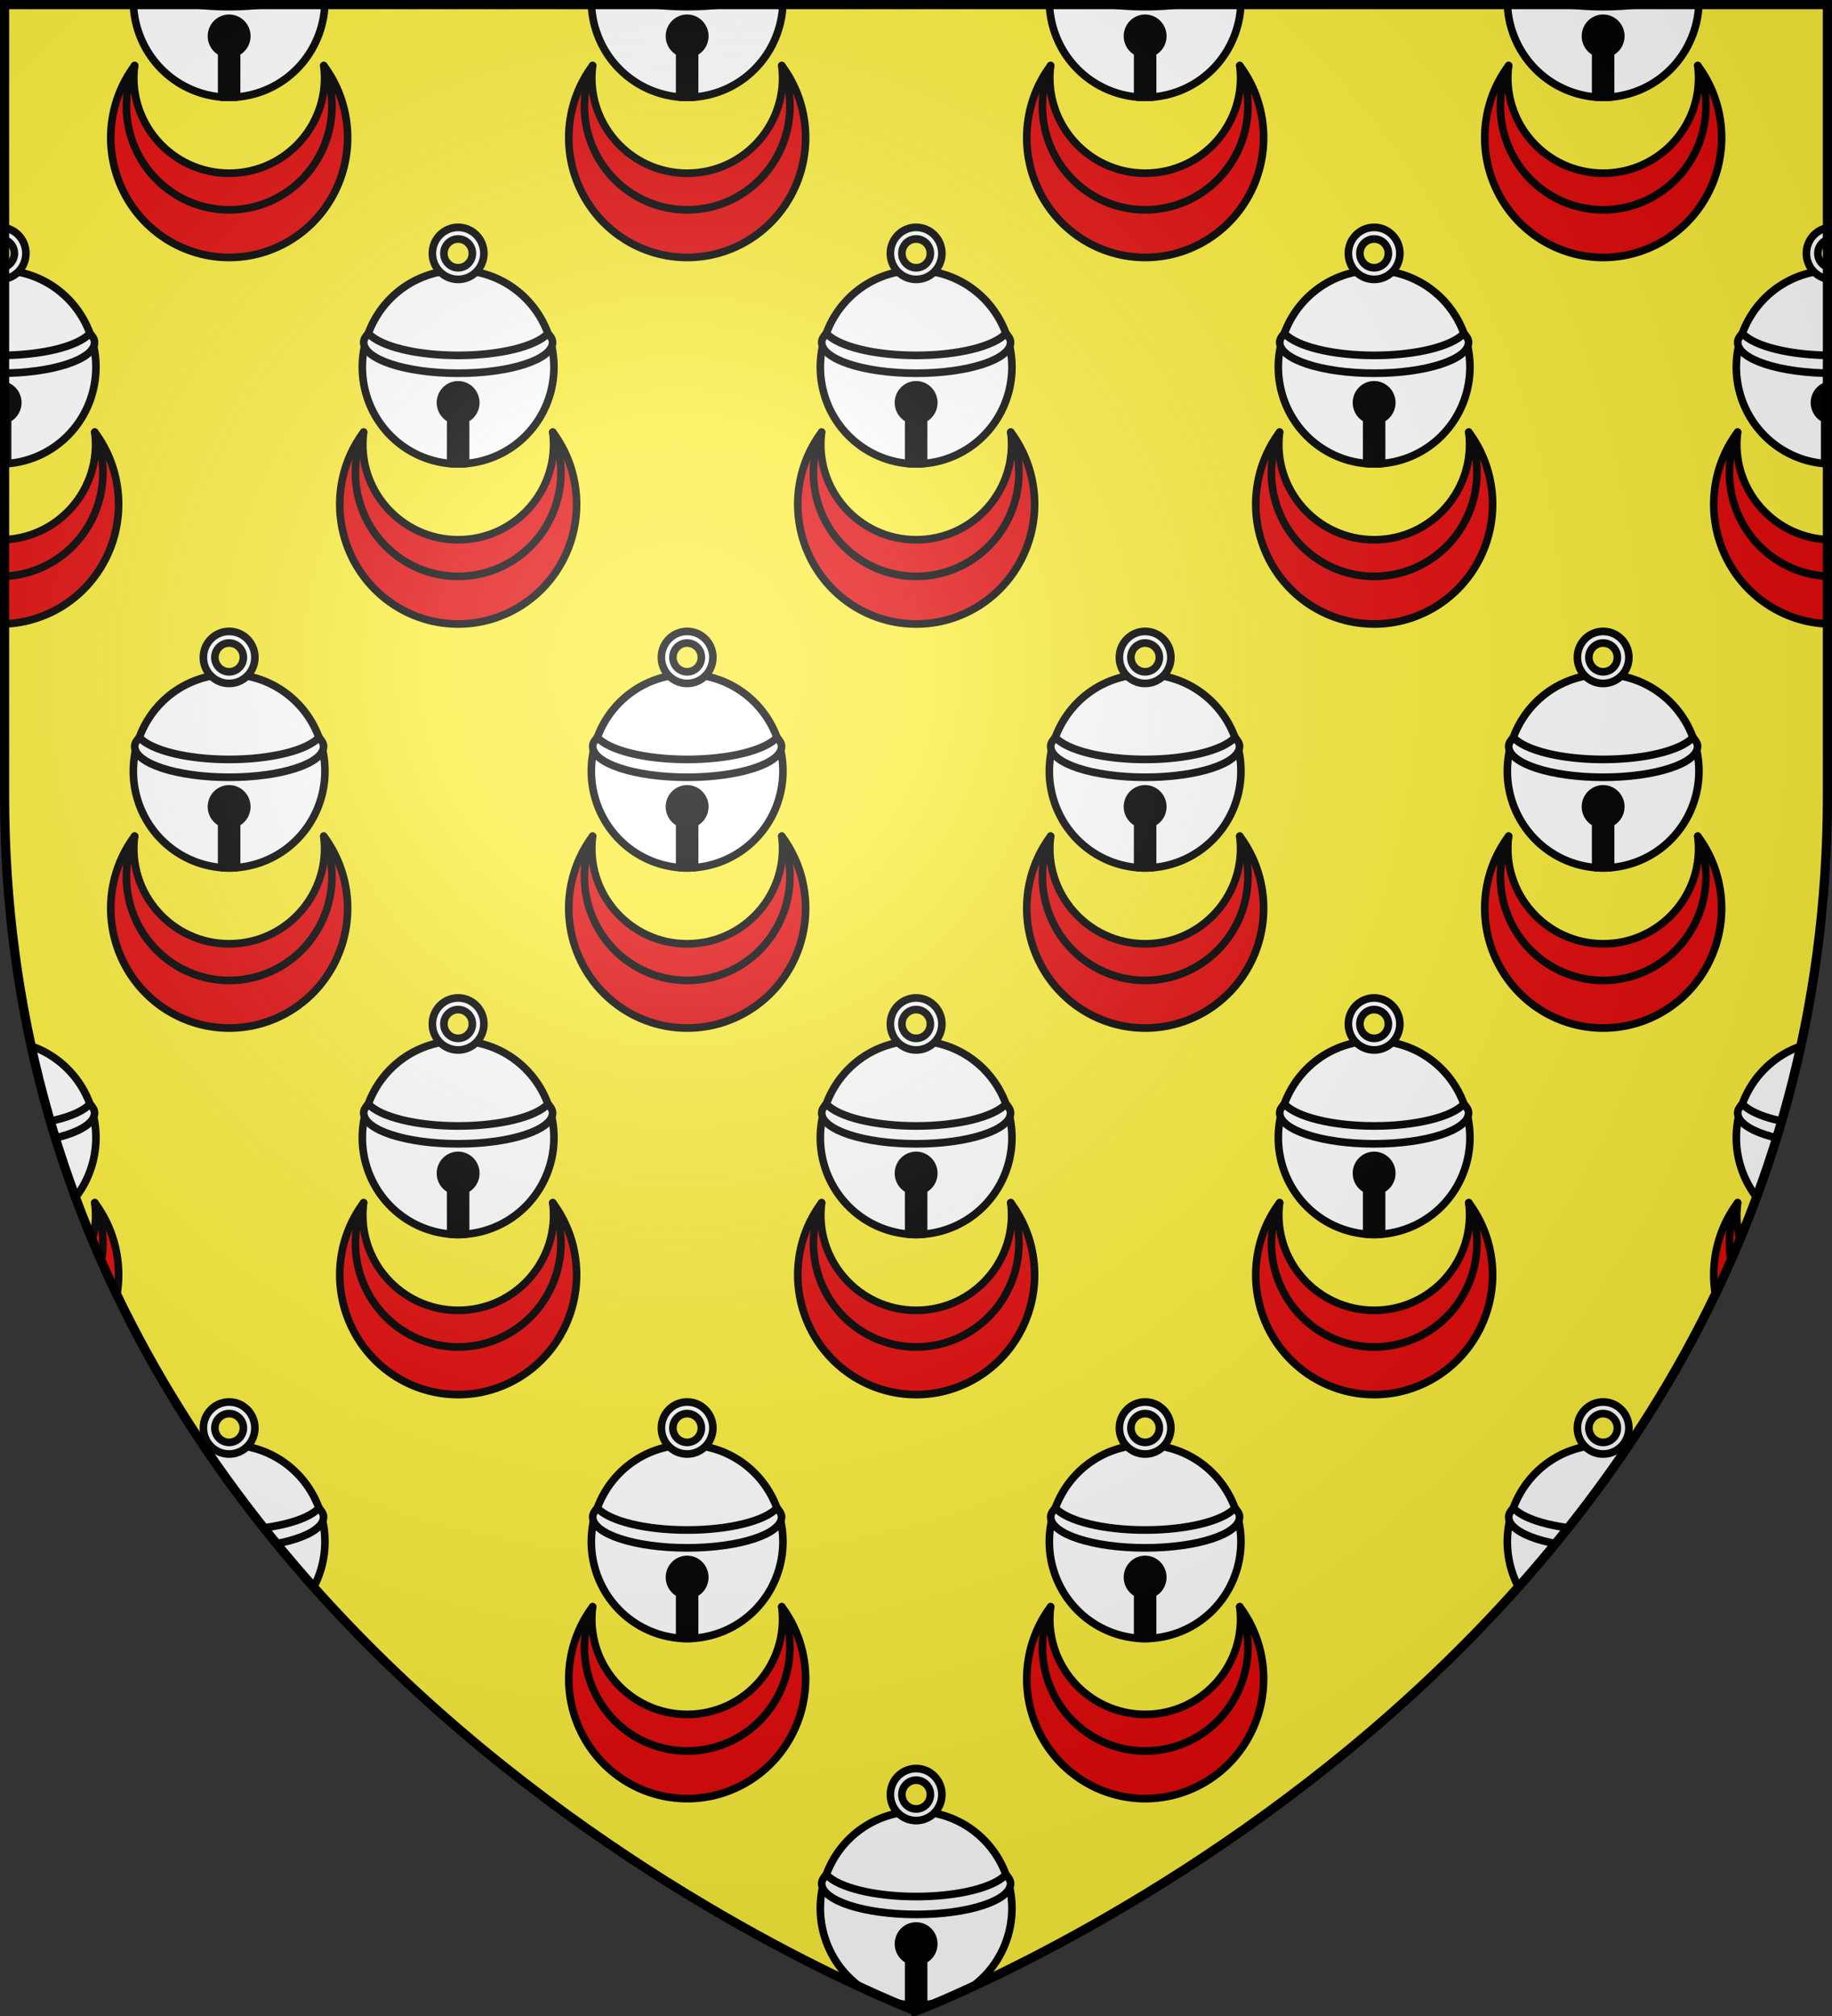
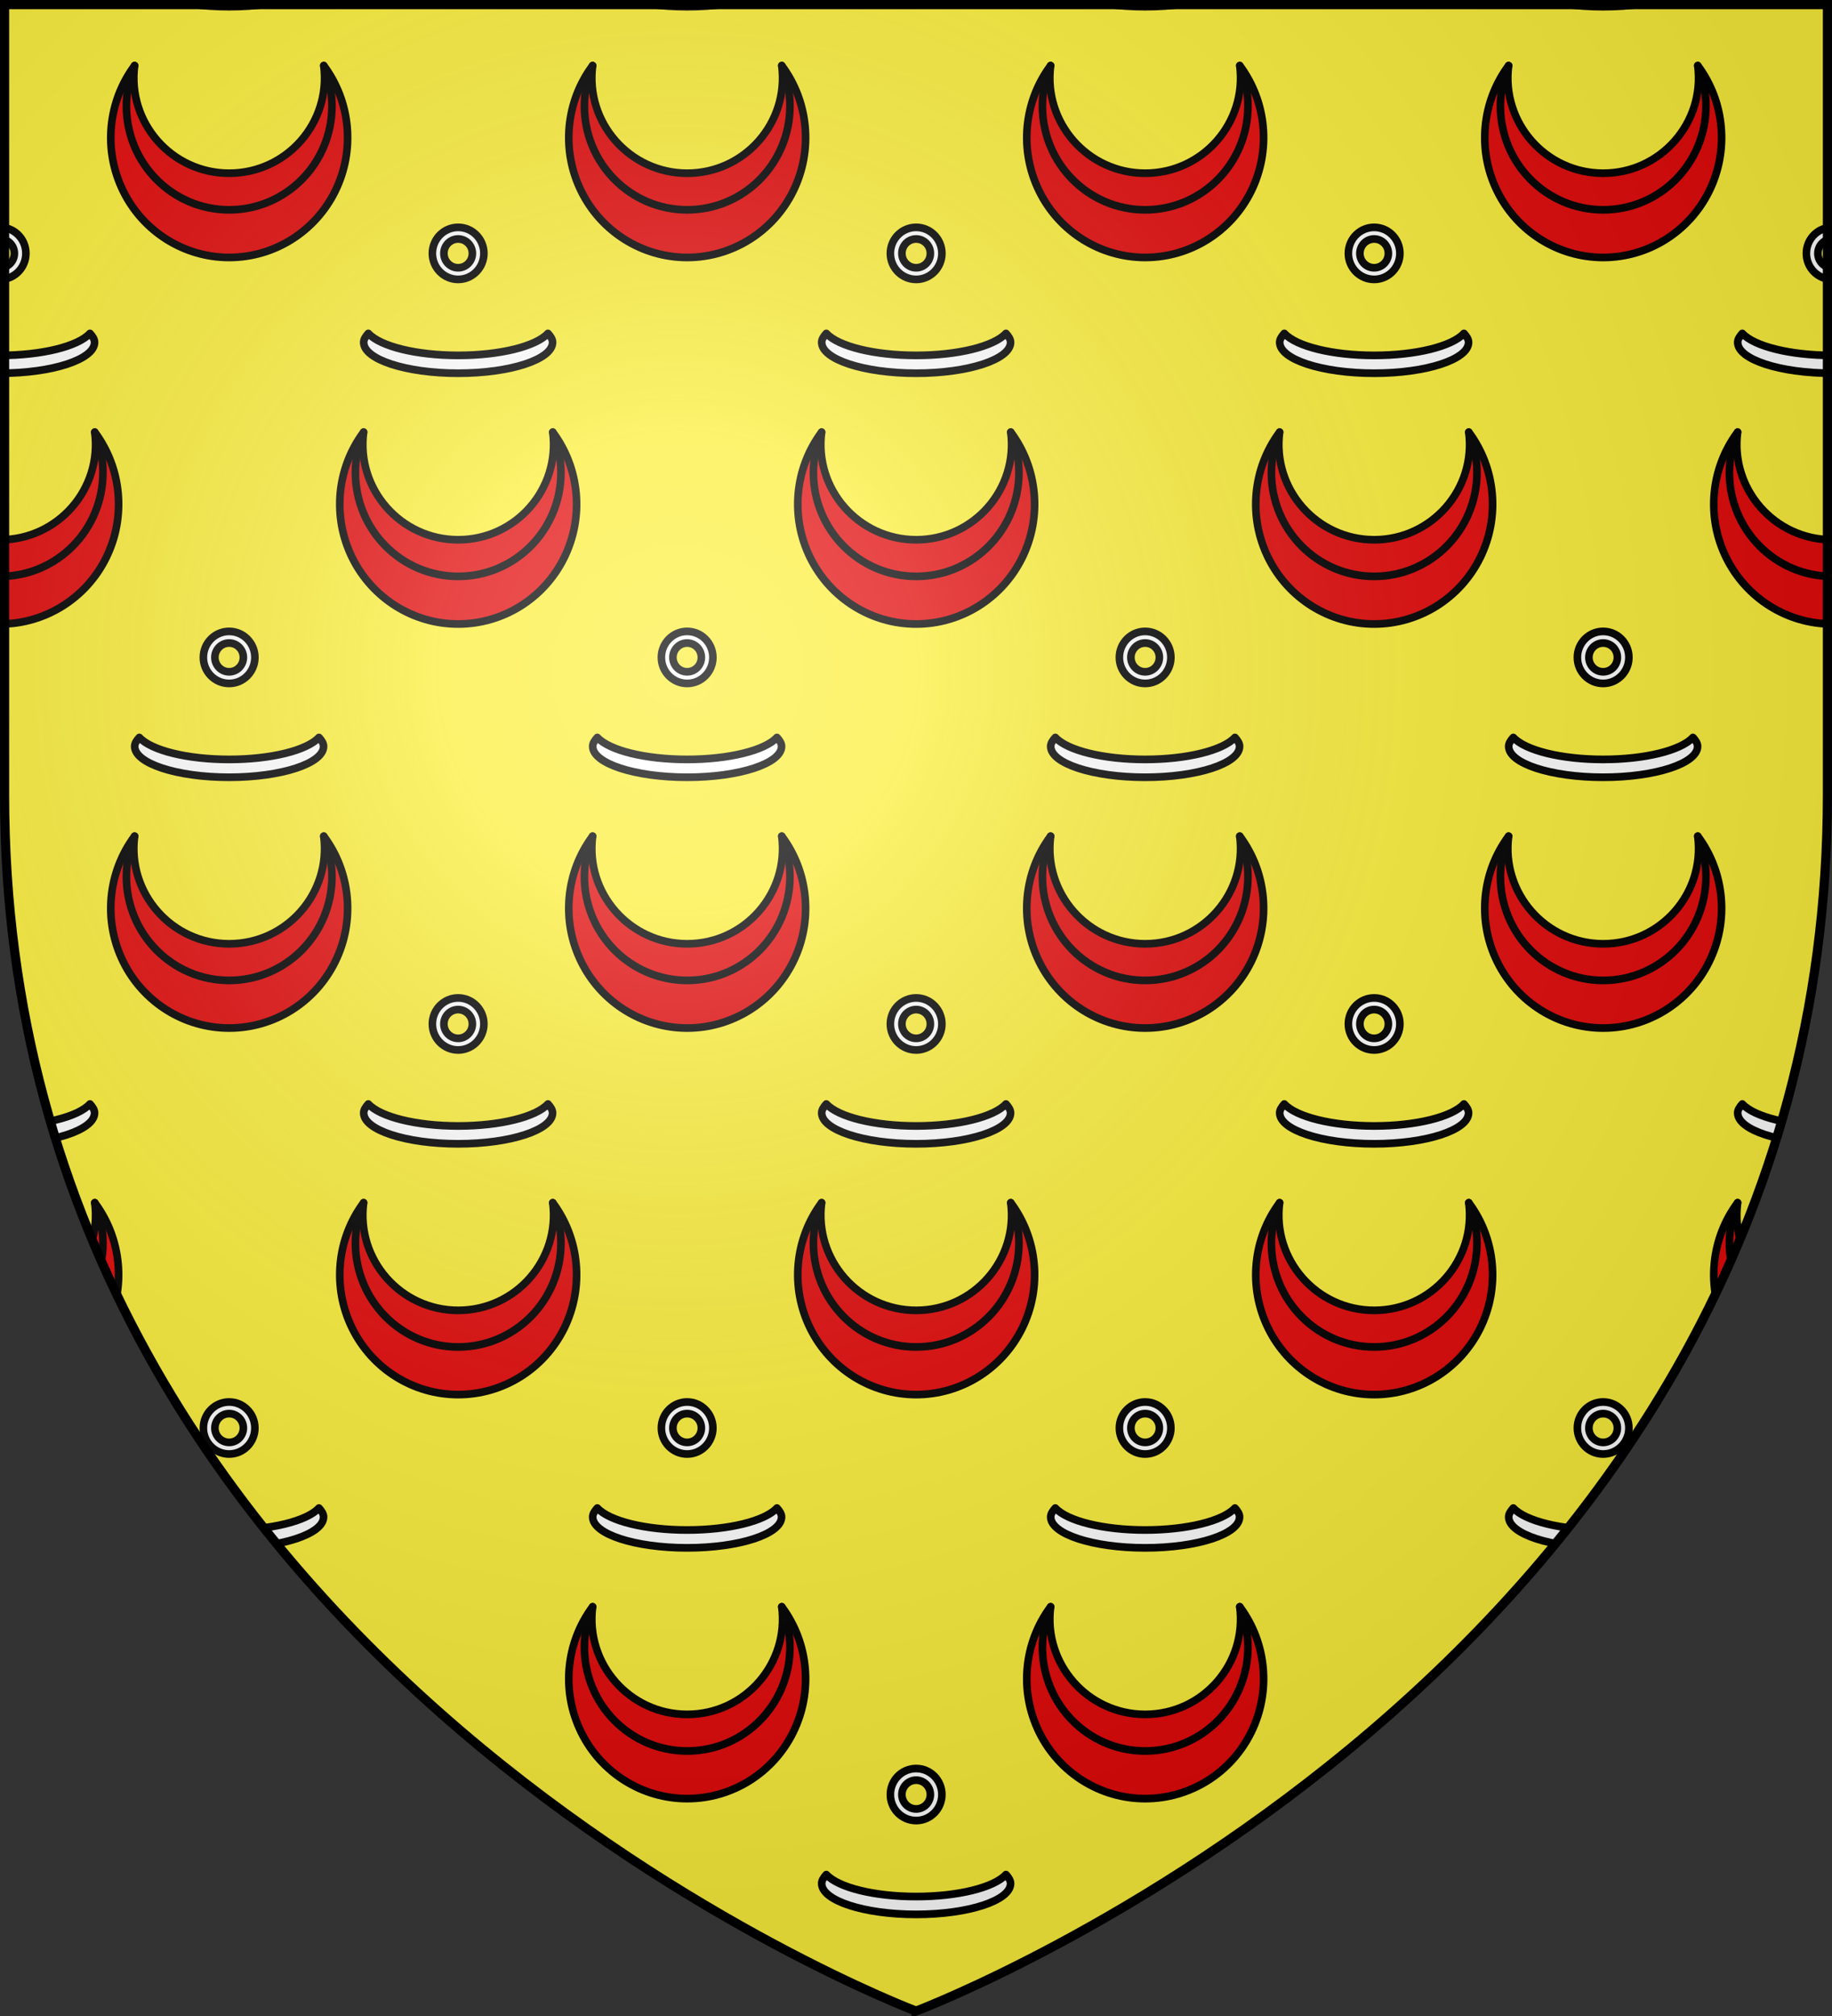
<svg xmlns="http://www.w3.org/2000/svg" xmlns:xlink="http://www.w3.org/1999/xlink" width="600" height="660">
  <rect width="100%" height="100%" fill="#333333" stroke="none" />
  <radialGradient id="f" cx="221.445" cy="226.331" r="300" gradientTransform="matrix(1.353 0 0 1.349 -77.63 -85.747)" gradientUnits="userSpaceOnUse">
    <stop offset="0" stop-color="#fff" stop-opacity=".314" />
    <stop offset=".19" stop-color="#fff" stop-opacity=".251" />
    <stop offset=".6" stop-color="#6b6b6b" stop-opacity=".125" />
    <stop offset="1" stop-opacity=".125" />
  </radialGradient>
  <clipPath id="a">
    <path d="M300 658.397S1.5 545.98 1.5 260.277V1.5h597v258.778c0 285.7-298.5 398.12-298.5 398.12" />
  </clipPath>
  <path fill="#fcef3c" fill-rule="evenodd" d="M300 658.5s298.5-112.32 298.5-397.772V1.5H1.5v259.228C1.5 546.18 300 658.5 300 658.5" />
  <g clip-path="url(#a)">
    <g id="e" stroke-width="1" transform="matrix(1 0 0 1 0 120)">
      <g id="c" stroke="#000" stroke-linecap="round" stroke-linejoin="round" stroke-width="8.406">
-         <path fill="#fff" d="M406 852.5a106 106 0 0 1-106 106 106 106 0 0 1-106-106 106 106 0 0 1 106-106 106 106 0 0 1 106 106" transform="matrix(.296 0 0 .299 211.243 249.826)" />
        <path d="M299.994 756.508c15.744.004 28.51-12.76 28.507-28.501-.003-15.74-12.763-28.493-28.5-28.493s-28.496 12.76-28.502 28.493c-.006 15.734 12.752 28.498 28.495 28.501m-15.747-28.501c.004-8.7 7.056-15.746 15.753-15.746s15.749 7.045 15.753 15.746c.004 8.7-7.05 15.761-15.753 15.761s-15.758-7.06-15.753-15.761M200.618 815.633c-2.952 3.17-5.118 6.461-5.118 9.771 0 18.687 46.786 33.836 104.5 33.836s104.503-15.149 104.5-33.836c0-3.31-2.161-6.602-5.118-9.77-13.311 14.285-53.296 24.06-99.382 24.06-46.086.001-86.07-9.775-99.382-24.06" style="color-interpolation-filters:sRGB;fill:#fff;fill-rule:evenodd;stroke:#000;stroke-width:8.406;stroke-linecap:round;stroke-linejoin:round" transform="matrix(.296 0 0 .299 211.243 249.826)" />
-         <path d="M308.247 958.179v-49.012A19.5 19.5 0 0 0 319.5 891.5c0-10.77-8.73-19.5-19.5-19.5s-19.5 8.73-19.5 19.5c0 7.575 4.39 14.463 11.253 17.667v49.012a105 105 0 0 0 16.494 0" style="color-interpolation-filters:sRGB;fill-rule:evenodd;stroke:#000;stroke-width:8.406;stroke-linecap:round;stroke-linejoin:round" transform="matrix(.296 0 0 .299 211.243 249.826)" />
        <g stroke-width="8.465">
          <path fill="#e20909" d="M405.366 840.926c30.102 39.985 35.02 93.57 12.7 138.375-22.32 44.804-68.038 73.118-118.059 73.118s-95.739-28.314-118.059-73.118-17.402-98.39 12.7-138.375c-8.26 62.893 41.247 118.64 105.36 118.64s113.618-55.747 105.358-118.64" transform="matrix(.294 0 0 .297 211.86 276.27)" />
          <path fill="none" d="M405.366 840.926c5.81 13.6 9.134 28.736 9.134 44.412 0 63.362-51.182 114.58-114.5 114.58S185.5 948.7 185.5 885.338c0-15.665 3.346-30.82 9.148-44.412" transform="matrix(.294 0 0 .297 211.86 276.27)" />
        </g>
      </g>
      <use xlink:href="#c" width="100%" height="100%" transform="translate(-75 -120)" />
      <use xlink:href="#c" width="100%" height="100%" transform="translate(75 -120)" />
      <use xlink:href="#c" width="100%" height="100%" transform="translate(-150)" />
      <use xlink:href="#c" width="100%" height="100%" transform="translate(150)" />
      <use xlink:href="#c" width="100%" height="100%" transform="translate(-225 -120)" />
      <use xlink:href="#c" width="100%" height="100%" transform="translate(225 -120)" />
      <use xlink:href="#c" width="100%" height="100%" transform="translate(-300)" />
      <use xlink:href="#c" width="100%" height="100%" transform="translate(300)" />
    </g>
    <use xlink:href="#e" width="100%" height="100%" transform="translate(0 -252.275)" />
    <use xlink:href="#e" width="100%" height="100%" transform="translate(0 -504.55)" />
  </g>
  <path fill="url(#f)" fill-rule="evenodd" d="M300 658.5s298.5-112.32 298.5-397.772V1.5H1.5v259.228C1.5 546.18 300 658.5 300 658.5" />
  <path fill="none" stroke="#000" stroke-width="3" d="M300 658.397S1.5 545.98 1.5 260.277V1.5h597v258.778c0 285.7-298.5 398.12-298.5 398.12z" />
</svg>